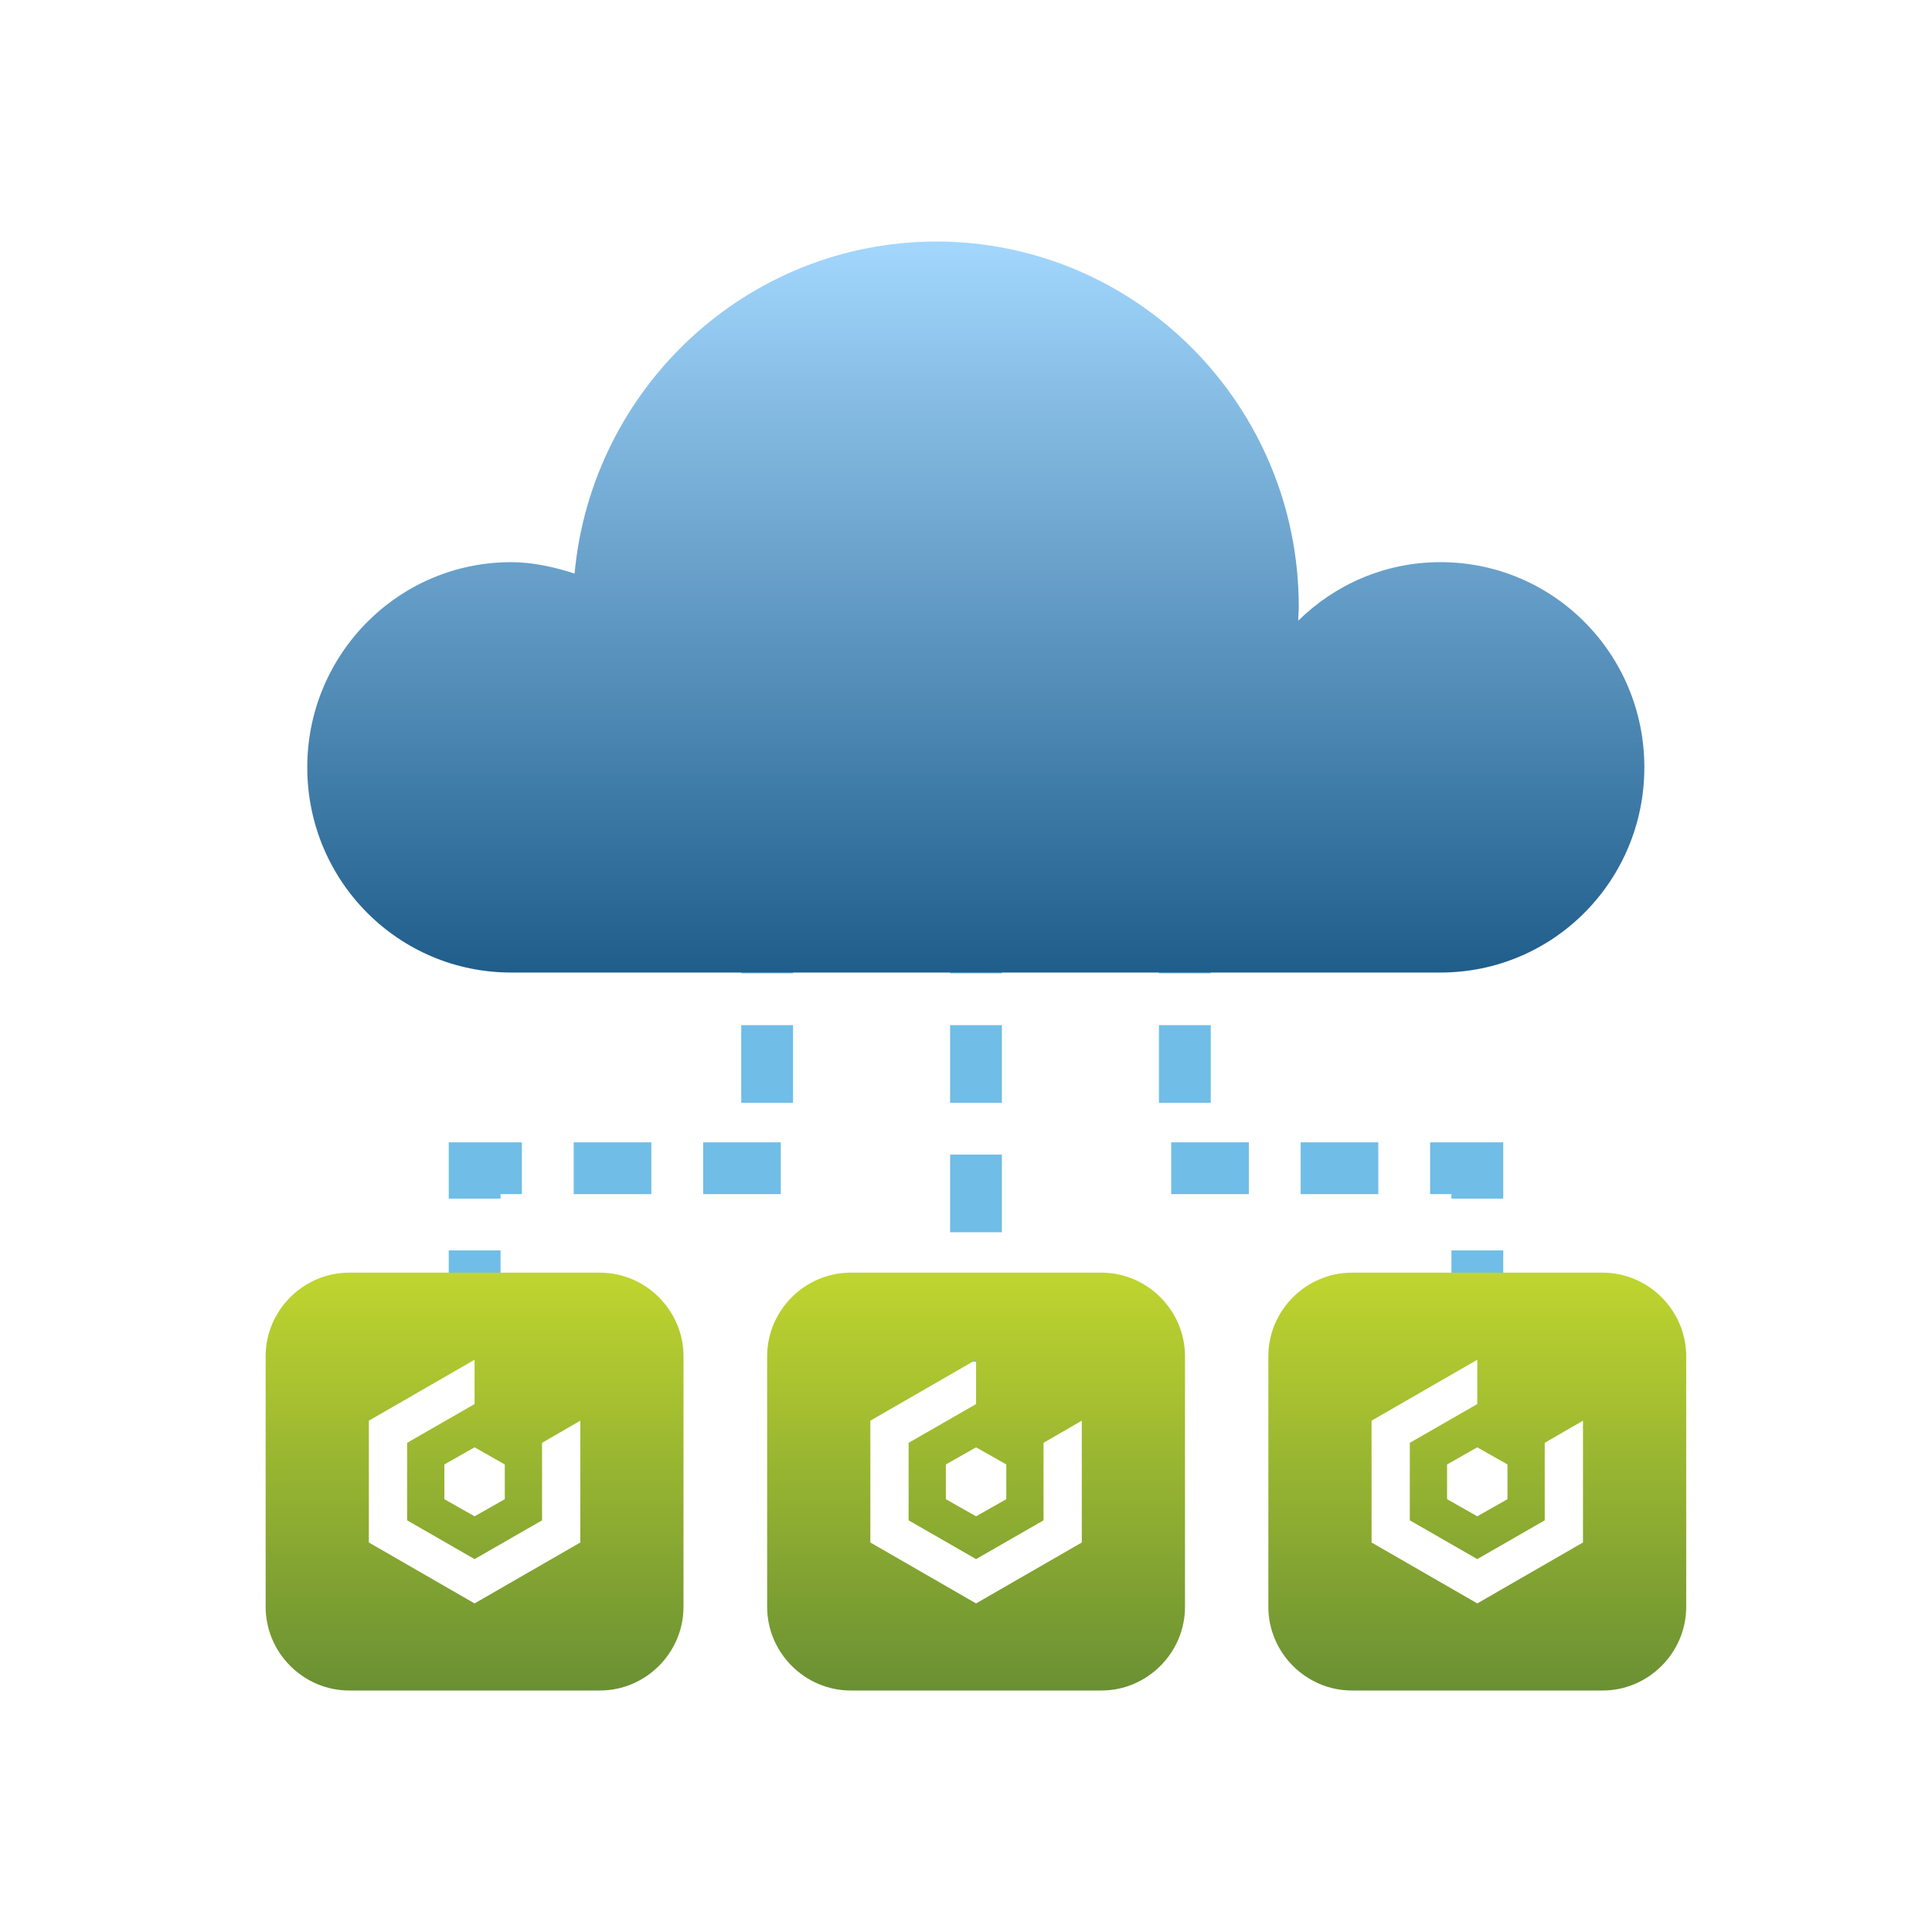
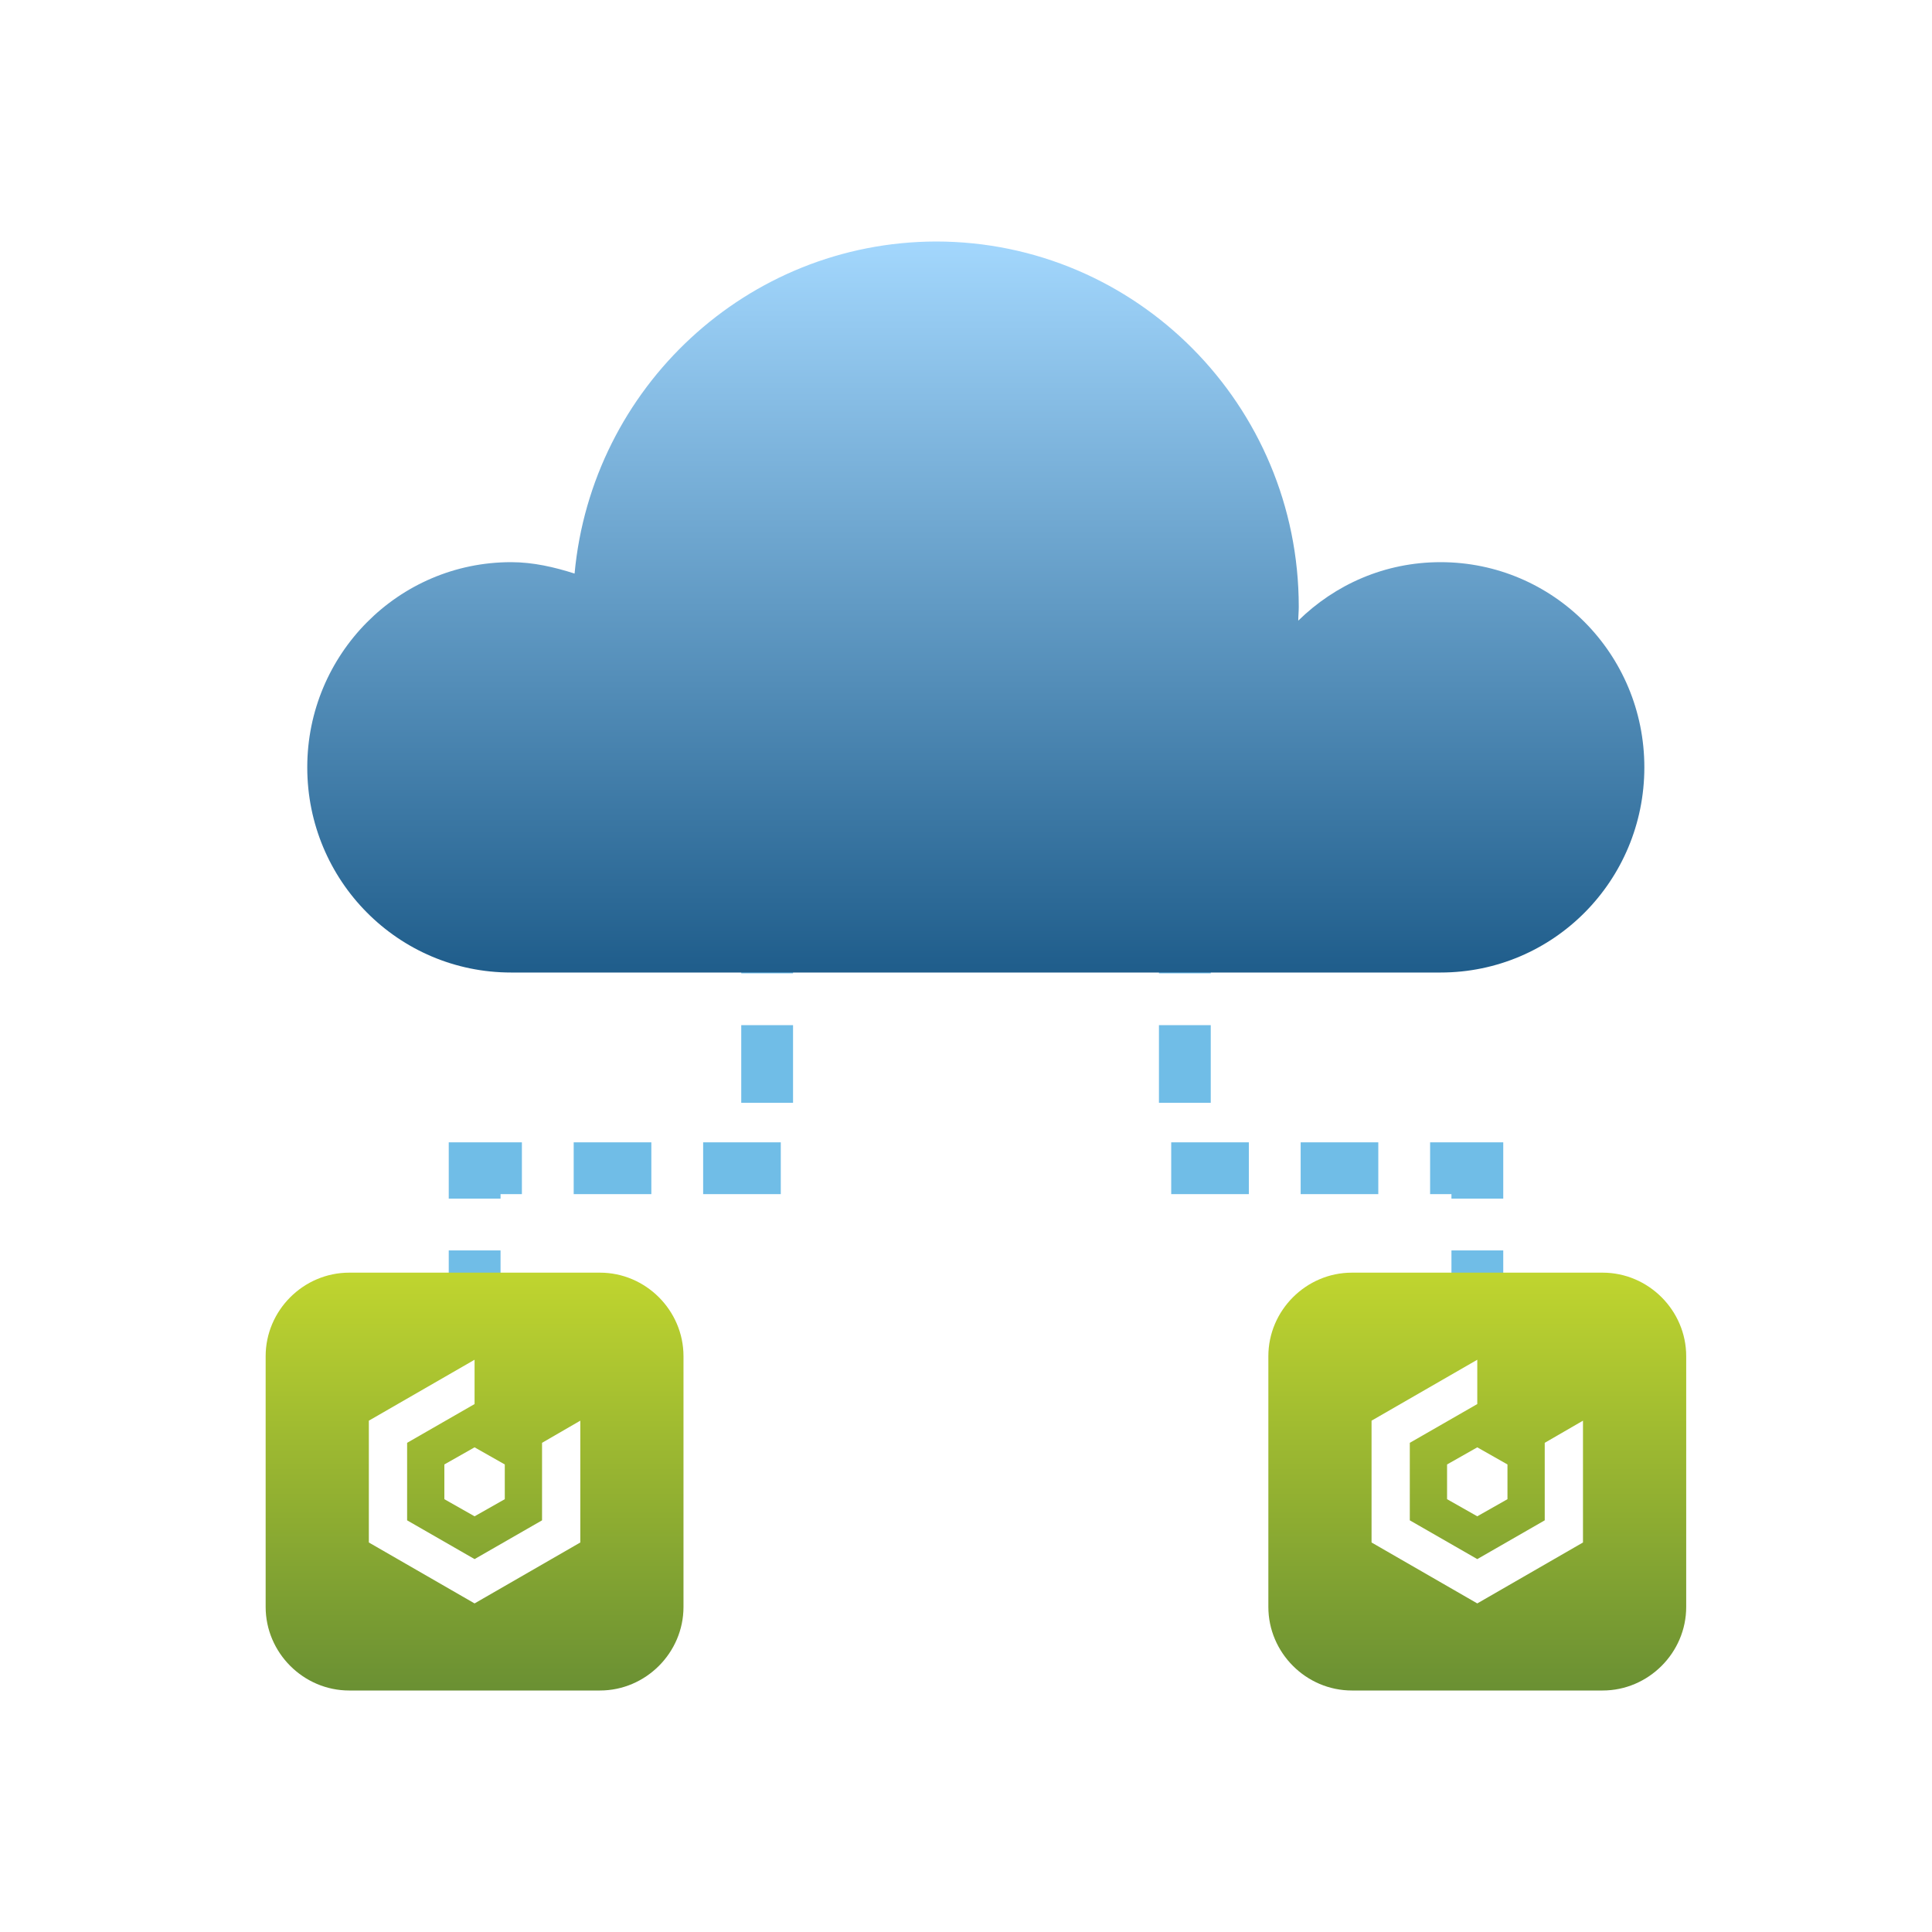
<svg xmlns="http://www.w3.org/2000/svg" width="80" height="80" viewBox="0 0 80 80" fill="none">
  <g clip-path="url(#clip0_1_1858)">
-     <path d="M40.414 32.802V56.16" stroke="#70BDE7" stroke-width="2.145" stroke-linecap="square" stroke-dasharray="1.07 4.29" />
    <path d="M49.062 32.802V48.374H61.174V55.295" stroke="#70BDE7" stroke-width="2.145" stroke-linecap="square" stroke-dasharray="1.07 4.29" />
    <path d="M31.766 32.802V48.374H19.654V55.295" stroke="#70BDE7" stroke-width="2.145" stroke-linecap="square" stroke-dasharray="1.07 4.29" />
    <path d="M21.162 40.27H59.65C64.318 40.27 68.089 36.474 68.089 31.774C68.089 27.075 64.318 23.278 59.65 23.278C57.346 23.278 55.287 24.201 53.758 25.7C53.758 25.515 53.779 25.33 53.779 25.125C53.779 16.772 47.051 10 38.755 10C30.927 10.021 24.505 16.054 23.792 23.75C22.956 23.483 22.079 23.278 21.162 23.278C16.494 23.278 12.723 27.095 12.723 31.774C12.723 36.474 16.494 40.27 21.162 40.27Z" fill="url(#paint0_linear_1_1858)" />
    <g clip-path="url(#clip1_1_1858)">
      <path d="M24.842 52.698H14.46C12.563 52.698 11 54.261 11 56.158V66.54C11 68.436 12.563 70 14.46 70H24.842C26.739 70 28.302 68.436 28.302 66.54V56.158C28.302 54.261 26.739 52.698 24.842 52.698ZM24.029 63.871L19.651 66.394L15.273 63.871V58.827L19.651 56.304V58.139L16.858 59.744V62.954L19.651 64.559L22.445 62.954V59.744L24.029 58.827V63.871ZM20.902 60.64V62.078L19.651 62.787L18.4 62.078V60.64L19.651 59.931L20.902 60.64Z" fill="url(#paint1_linear_1_1858)" />
    </g>
    <g clip-path="url(#clip2_1_1858)">
-       <path d="M45.608 52.698H35.226C33.329 52.698 31.766 54.261 31.766 56.158V66.54C31.766 68.436 33.329 70 35.226 70H45.608C47.505 70 49.068 68.436 49.068 66.54V56.158C49.068 54.261 47.505 52.698 45.608 52.698ZM44.795 63.871L40.417 66.394L36.039 63.871V58.827L40.417 56.304V58.139L37.624 59.744V62.954L40.417 64.559L43.21 62.954V59.744L44.795 58.827V63.871ZM41.668 60.64V62.078L40.417 62.787L39.166 62.078V60.64L40.417 59.931L41.668 60.64Z" fill="url(#paint2_linear_1_1858)" />
-     </g>
+       </g>
    <g clip-path="url(#clip3_1_1858)">
      <path d="M66.361 52.698H55.98C54.083 52.698 52.52 54.261 52.52 56.158V66.54C52.52 68.436 54.083 70 55.98 70H66.361C68.258 70 69.822 68.436 69.822 66.54V56.158C69.822 54.261 68.258 52.698 66.361 52.698ZM65.548 63.871L61.171 66.394L56.793 63.871V58.827L61.171 56.304V58.139L58.377 59.744V62.954L61.171 64.559L63.964 62.954V59.744L65.548 58.827V63.871ZM62.421 60.64V62.078L61.171 62.787L59.92 62.078V60.64L61.171 59.931L62.421 60.64Z" fill="url(#paint3_linear_1_1858)" />
    </g>
  </g>
  <defs>
    <linearGradient id="paint0_linear_1_1858" x1="40.406" y1="10" x2="40.406" y2="40.27" gradientUnits="userSpaceOnUse">
      <stop stop-color="#A3D7FD" />
      <stop offset="1" stop-color="#1F5D8B" />
    </linearGradient>
    <linearGradient id="paint1_linear_1_1858" x1="19.651" y1="52.698" x2="19.651" y2="70" gradientUnits="userSpaceOnUse">
      <stop stop-color="#C0D52F" />
      <stop offset="1" stop-color="#6A9033" />
    </linearGradient>
    <linearGradient id="paint2_linear_1_1858" x1="40.417" y1="52.698" x2="40.417" y2="70" gradientUnits="userSpaceOnUse">
      <stop stop-color="#C0D52F" />
      <stop offset="1" stop-color="#6A9033" />
    </linearGradient>
    <linearGradient id="paint3_linear_1_1858" x1="61.171" y1="52.698" x2="61.171" y2="70" gradientUnits="userSpaceOnUse">
      <stop stop-color="#C0D52F" />
      <stop offset="1" stop-color="#6A9033" />
    </linearGradient>
    <clipPath id="clip0_1_1858">
      <rect width="80" height="80" fill="white" />
    </clipPath>
    <clipPath id="clip1_1_1858">
      <rect width="17.302" height="17.302" fill="white" transform="translate(11 52.698)" />
    </clipPath>
    <clipPath id="clip2_1_1858">
      <rect width="17.302" height="17.302" fill="white" transform="translate(31.766 52.698)" />
    </clipPath>
    <clipPath id="clip3_1_1858">
      <rect width="17.302" height="17.302" fill="white" transform="translate(52.52 52.698)" />
    </clipPath>
  </defs>
</svg>